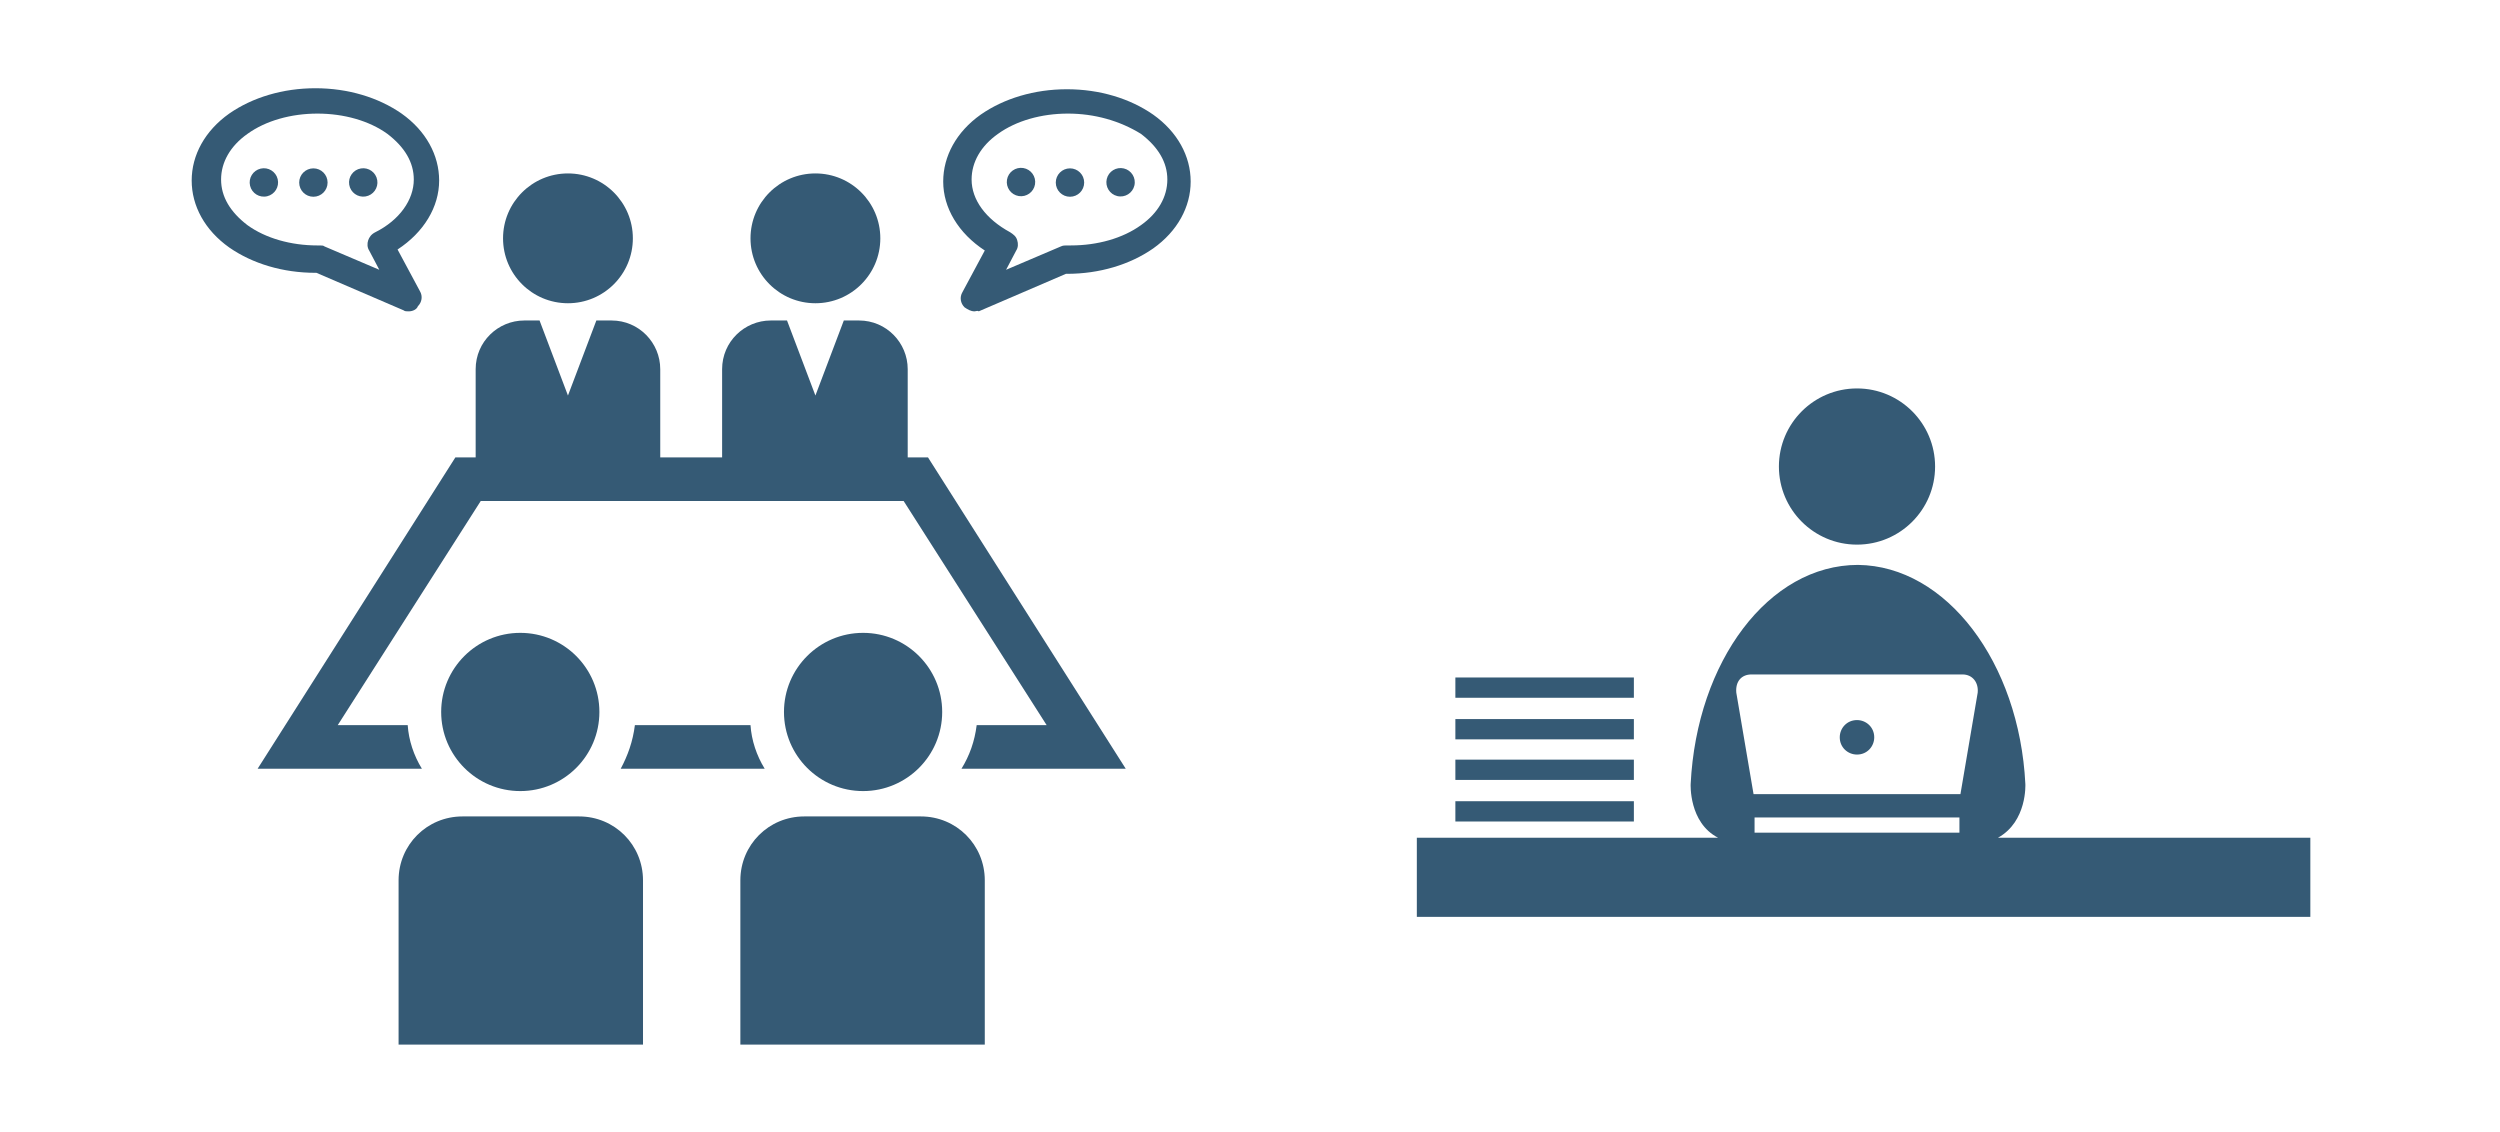
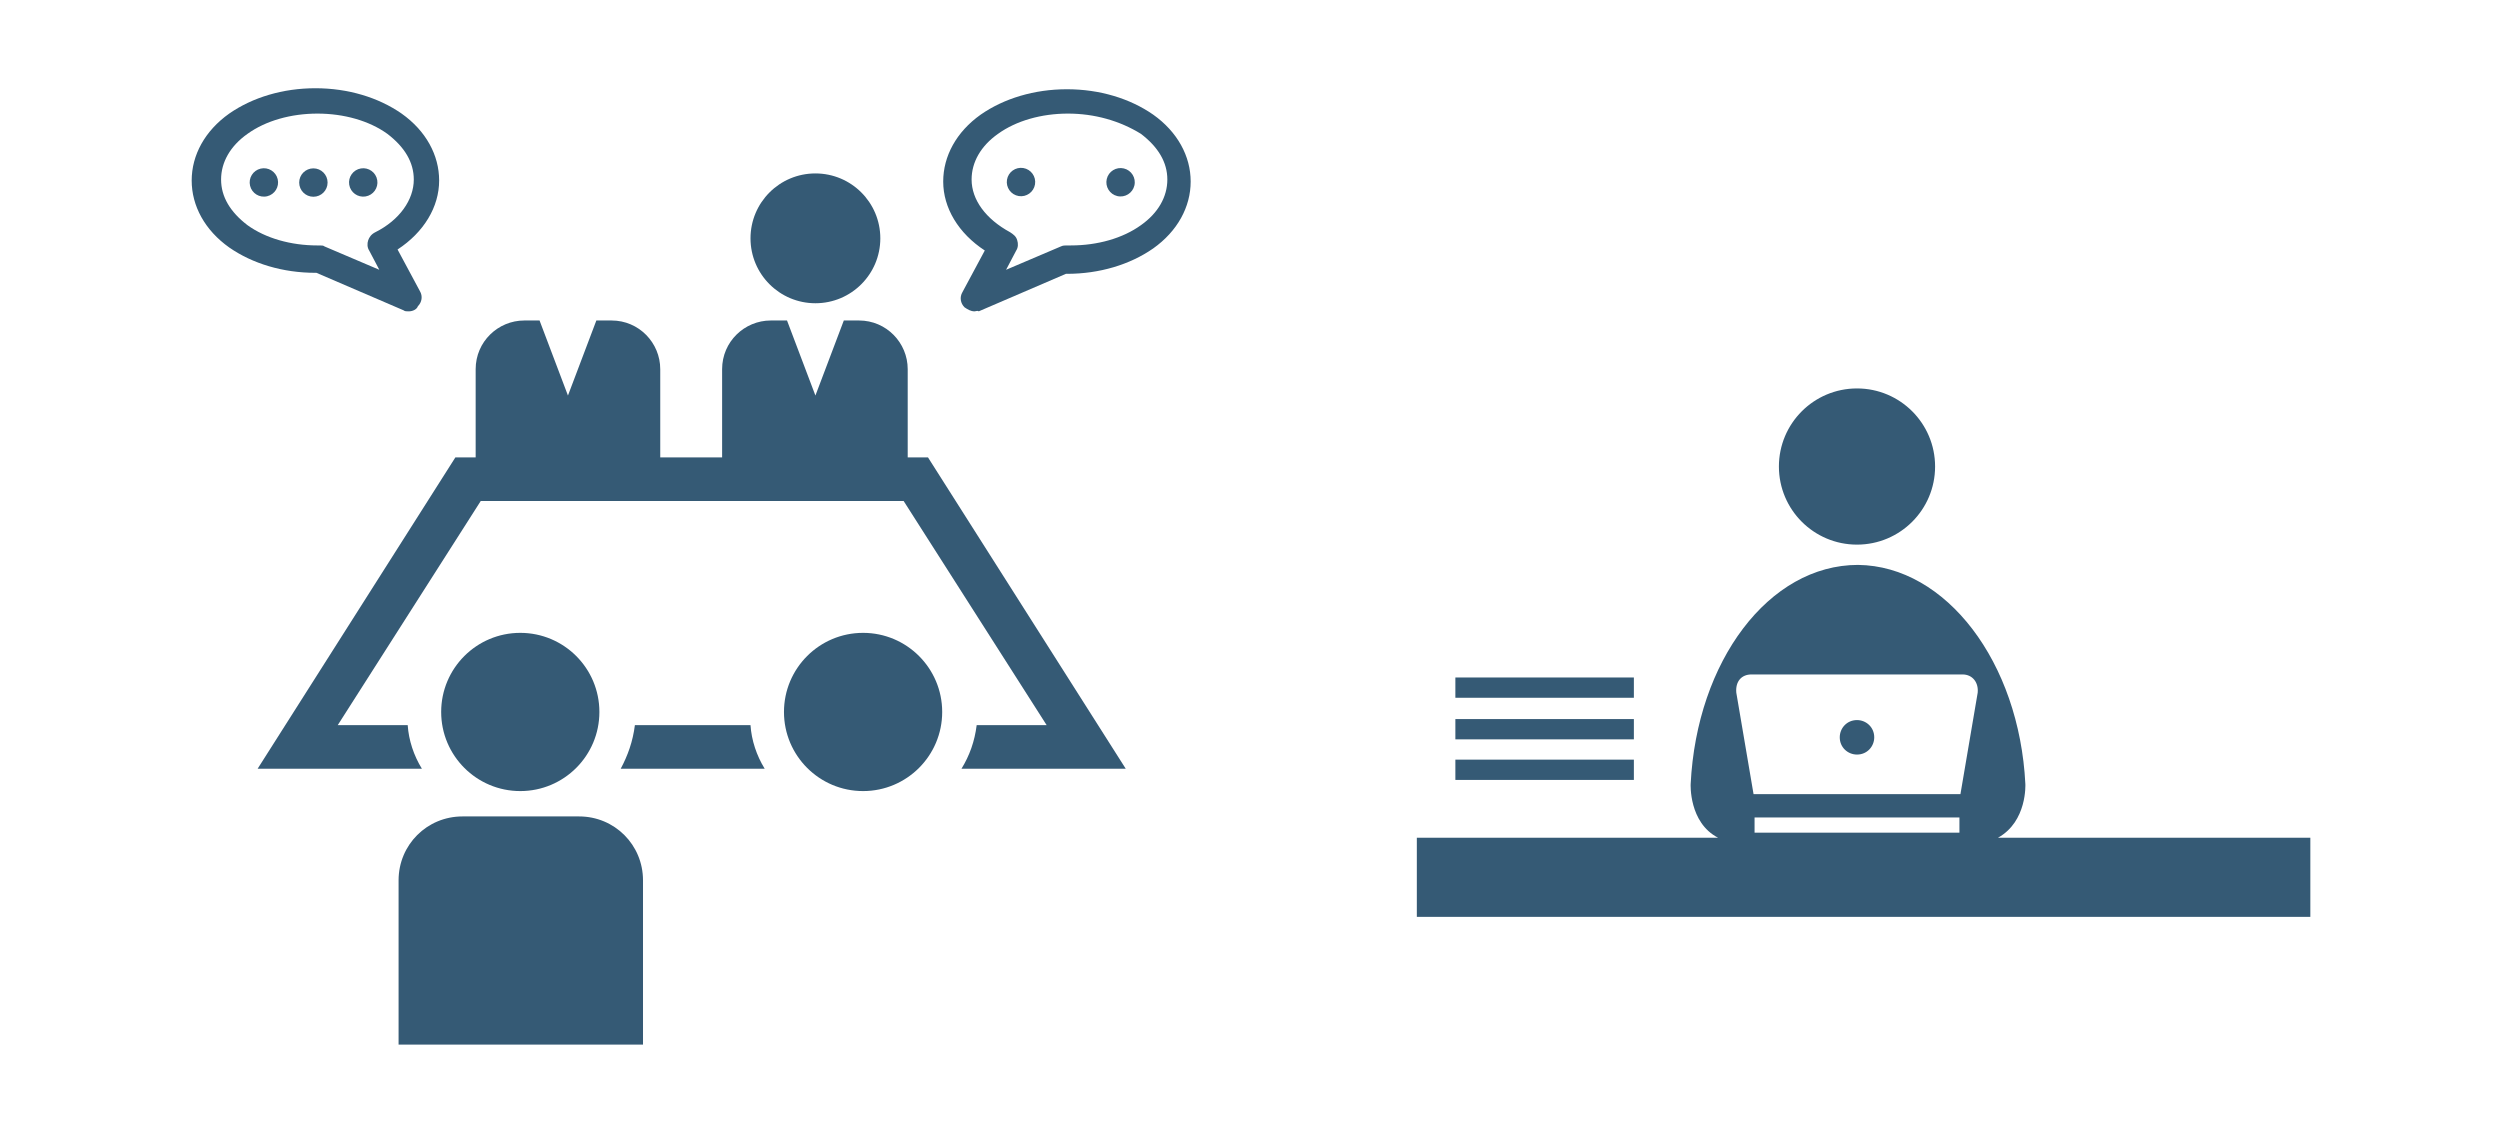
<svg xmlns="http://www.w3.org/2000/svg" version="1.1" id="レイヤー_1" x="0px" y="0px" viewBox="0 0 246.5 111.6" style="enable-background:new 0 0 246.5 111.6;" xml:space="preserve">
  <style type="text/css">
	.st0{fill:#355A75;}
</style>
-   <circle class="st0" cx="56" cy="23.5" r="6.4" />
  <circle class="st0" cx="80.4" cy="23.5" r="6.4" />
  <g>
    <g>
      <g>
        <path class="st0" d="M96.1,30.7c-0.4,0-0.7-0.2-1-0.4c-0.4-0.4-0.5-1-0.2-1.5l2.2-4.1c-2.6-1.7-4.1-4.2-4.1-6.8     c0-2.5,1.3-4.9,3.7-6.6c2.3-1.6,5.3-2.5,8.5-2.5c3.2,0,6.2,0.9,8.5,2.5c2.4,1.7,3.7,4.1,3.7,6.6c0,2.5-1.3,4.9-3.7,6.6     c-2.3,1.6-5.3,2.5-8.5,2.5c0,0-0.1,0-0.1,0l-8.6,3.7C96.4,30.6,96.2,30.7,96.1,30.7z M105.3,11.2c-2.6,0-5.1,0.7-6.9,2     c-1.7,1.2-2.6,2.8-2.6,4.5c0,2,1.4,3.9,3.8,5.2c0.3,0.2,0.6,0.4,0.7,0.8c0.1,0.3,0.1,0.7-0.1,1l-1,1.9l5.4-2.3     c0.2-0.1,0.4-0.1,0.6-0.1l0.1,0c0.1,0,0.2,0,0.3,0c2.6,0,5.1-0.7,6.9-2c1.7-1.2,2.6-2.8,2.6-4.5c0-1.7-0.9-3.2-2.6-4.5     C110.4,11.9,107.9,11.2,105.3,11.2z" />
      </g>
      <g>
        <g>
          <ellipse transform="matrix(0.161 -0.987 0.987 0.161 66.708 114.343)" class="st0" cx="100.6" cy="18" rx="1.4" ry="1.4" />
        </g>
        <g>
          <ellipse transform="matrix(0.231 -0.973 0.973 0.231 67.472 121.232)" class="st0" cx="110.4" cy="18" rx="1.4" ry="1.4" />
        </g>
      </g>
      <g>
-         <circle class="st0" cx="105.5" cy="18" r="1.4" />
-       </g>
+         </g>
    </g>
    <g>
      <g>
        <path class="st0" d="M40.3,30.7c-0.2,0-0.4,0-0.5-0.1l-8.6-3.7c0,0-0.1,0-0.1,0c-3.2,0-6.2-0.9-8.5-2.5c-2.4-1.7-3.7-4.1-3.7-6.6     c0-2.5,1.3-4.9,3.7-6.6c2.3-1.6,5.3-2.5,8.5-2.5c3.2,0,6.2,0.9,8.5,2.5c2.4,1.7,3.7,4.1,3.7,6.6c0,2.6-1.5,5.1-4.1,6.8l2.2,4.1     c0.3,0.5,0.2,1.1-0.2,1.5C41.1,30.5,40.7,30.7,40.3,30.7z M31.5,24.2c0.2,0,0.4,0,0.5,0.1l5.4,2.3l-1-1.9c-0.2-0.3-0.2-0.7-0.1-1     c0.1-0.3,0.3-0.6,0.7-0.8c2.4-1.2,3.8-3.2,3.8-5.2c0-1.7-0.9-3.2-2.6-4.5c-1.8-1.3-4.3-2-6.9-2s-5.1,0.7-6.9,2     c-1.7,1.2-2.6,2.8-2.6,4.5c0,1.7,0.9,3.2,2.6,4.5c1.8,1.3,4.3,2,6.9,2C31.2,24.2,31.3,24.2,31.5,24.2L31.5,24.2     C31.5,24.2,31.5,24.2,31.5,24.2z" />
      </g>
      <g>
        <g>
          <ellipse transform="matrix(0.987 -0.161 0.161 0.987 -2.418 5.987)" class="st0" cx="35.8" cy="18" rx="1.4" ry="1.4" />
        </g>
        <g>
          <ellipse transform="matrix(0.973 -0.231 0.231 0.973 -3.438 6.481)" class="st0" cx="26" cy="18" rx="1.4" ry="1.4" />
        </g>
      </g>
      <g>
        <circle class="st0" cx="30.9" cy="18" r="1.4" />
      </g>
    </g>
  </g>
  <g>
    <circle class="st0" cx="85.1" cy="70.2" r="7.8" />
  </g>
  <g>
-     <path class="st0" d="M97.1,103V86.8c0-3.5-2.8-6.3-6.3-6.3H79.3c-3.5,0-6.3,2.8-6.3,6.3V103H97.1z" />
-   </g>
+     </g>
  <g>
    <path class="st0" d="M62.6,71.5c-0.2,1.6-0.7,3-1.4,4.3h14.2c-0.8-1.3-1.3-2.8-1.4-4.3H62.6z" />
    <path class="st0" d="M94.8,75.8H111L91.5,45.1h-2v-8.7c0-2.6-2.1-4.8-4.8-4.8h-1.5L80.4,39l-2.8-7.4H76c-2.6,0-4.8,2.1-4.8,4.8v8.7   h-6.1v-8.7c0-2.6-2.1-4.8-4.8-4.8h-1.5L56,39l-2.8-7.4h-1.5c-2.6,0-4.8,2.1-4.8,4.8v8.7h-2L25.4,75.8h16.2   c-0.8-1.3-1.3-2.8-1.4-4.3h-6.9l14.1-22.1h41.7l14.1,22.1h-6.9C96.1,73.1,95.6,74.5,94.8,75.8z" />
  </g>
  <g>
    <circle class="st0" cx="51.3" cy="70.2" r="7.8" />
  </g>
  <g>
    <path class="st0" d="M63.4,103V86.8c0-3.5-2.8-6.3-6.3-6.3H45.6c-3.5,0-6.3,2.8-6.3,6.3V103H63.4z" />
  </g>
  <circle class="st0" cx="183.1" cy="46" r="7.7" />
  <path class="st0" d="M183.1,74.4c1,0,1.7-0.8,1.7-1.7c0-1-0.8-1.7-1.7-1.7c-1,0-1.7,0.8-1.7,1.7C181.4,73.7,182.2,74.4,183.1,74.4z" />
  <path class="st0" d="M197,82.6c2.9-1.6,2.7-5.3,2.7-5.3c-0.6-12-7.8-21.5-16.5-21.6v0h0v0c-8.8,0-15.9,9.5-16.5,21.6  c0,0-0.2,3.8,2.7,5.3h-29.7v7.8h88.1v-7.8H197z M173,82.1v-1.5h20.2v1.5H173z M172.7,66.5h20.8c1,0,1.6,0.8,1.5,1.8l-1.7,10  c0,0-0.1,0-0.1,0H173c0,0-0.1,0-0.1,0l-1.7-10C171.1,67.2,171.7,66.5,172.7,66.5z" />
  <rect x="143.5" y="66.8" class="st0" width="17.6" height="2" />
  <rect x="143.5" y="70.9" class="st0" width="17.6" height="2" />
  <rect x="143.5" y="74.9" class="st0" width="17.6" height="2" />
-   <rect x="143.5" y="79" class="st0" width="17.6" height="2" />
</svg>